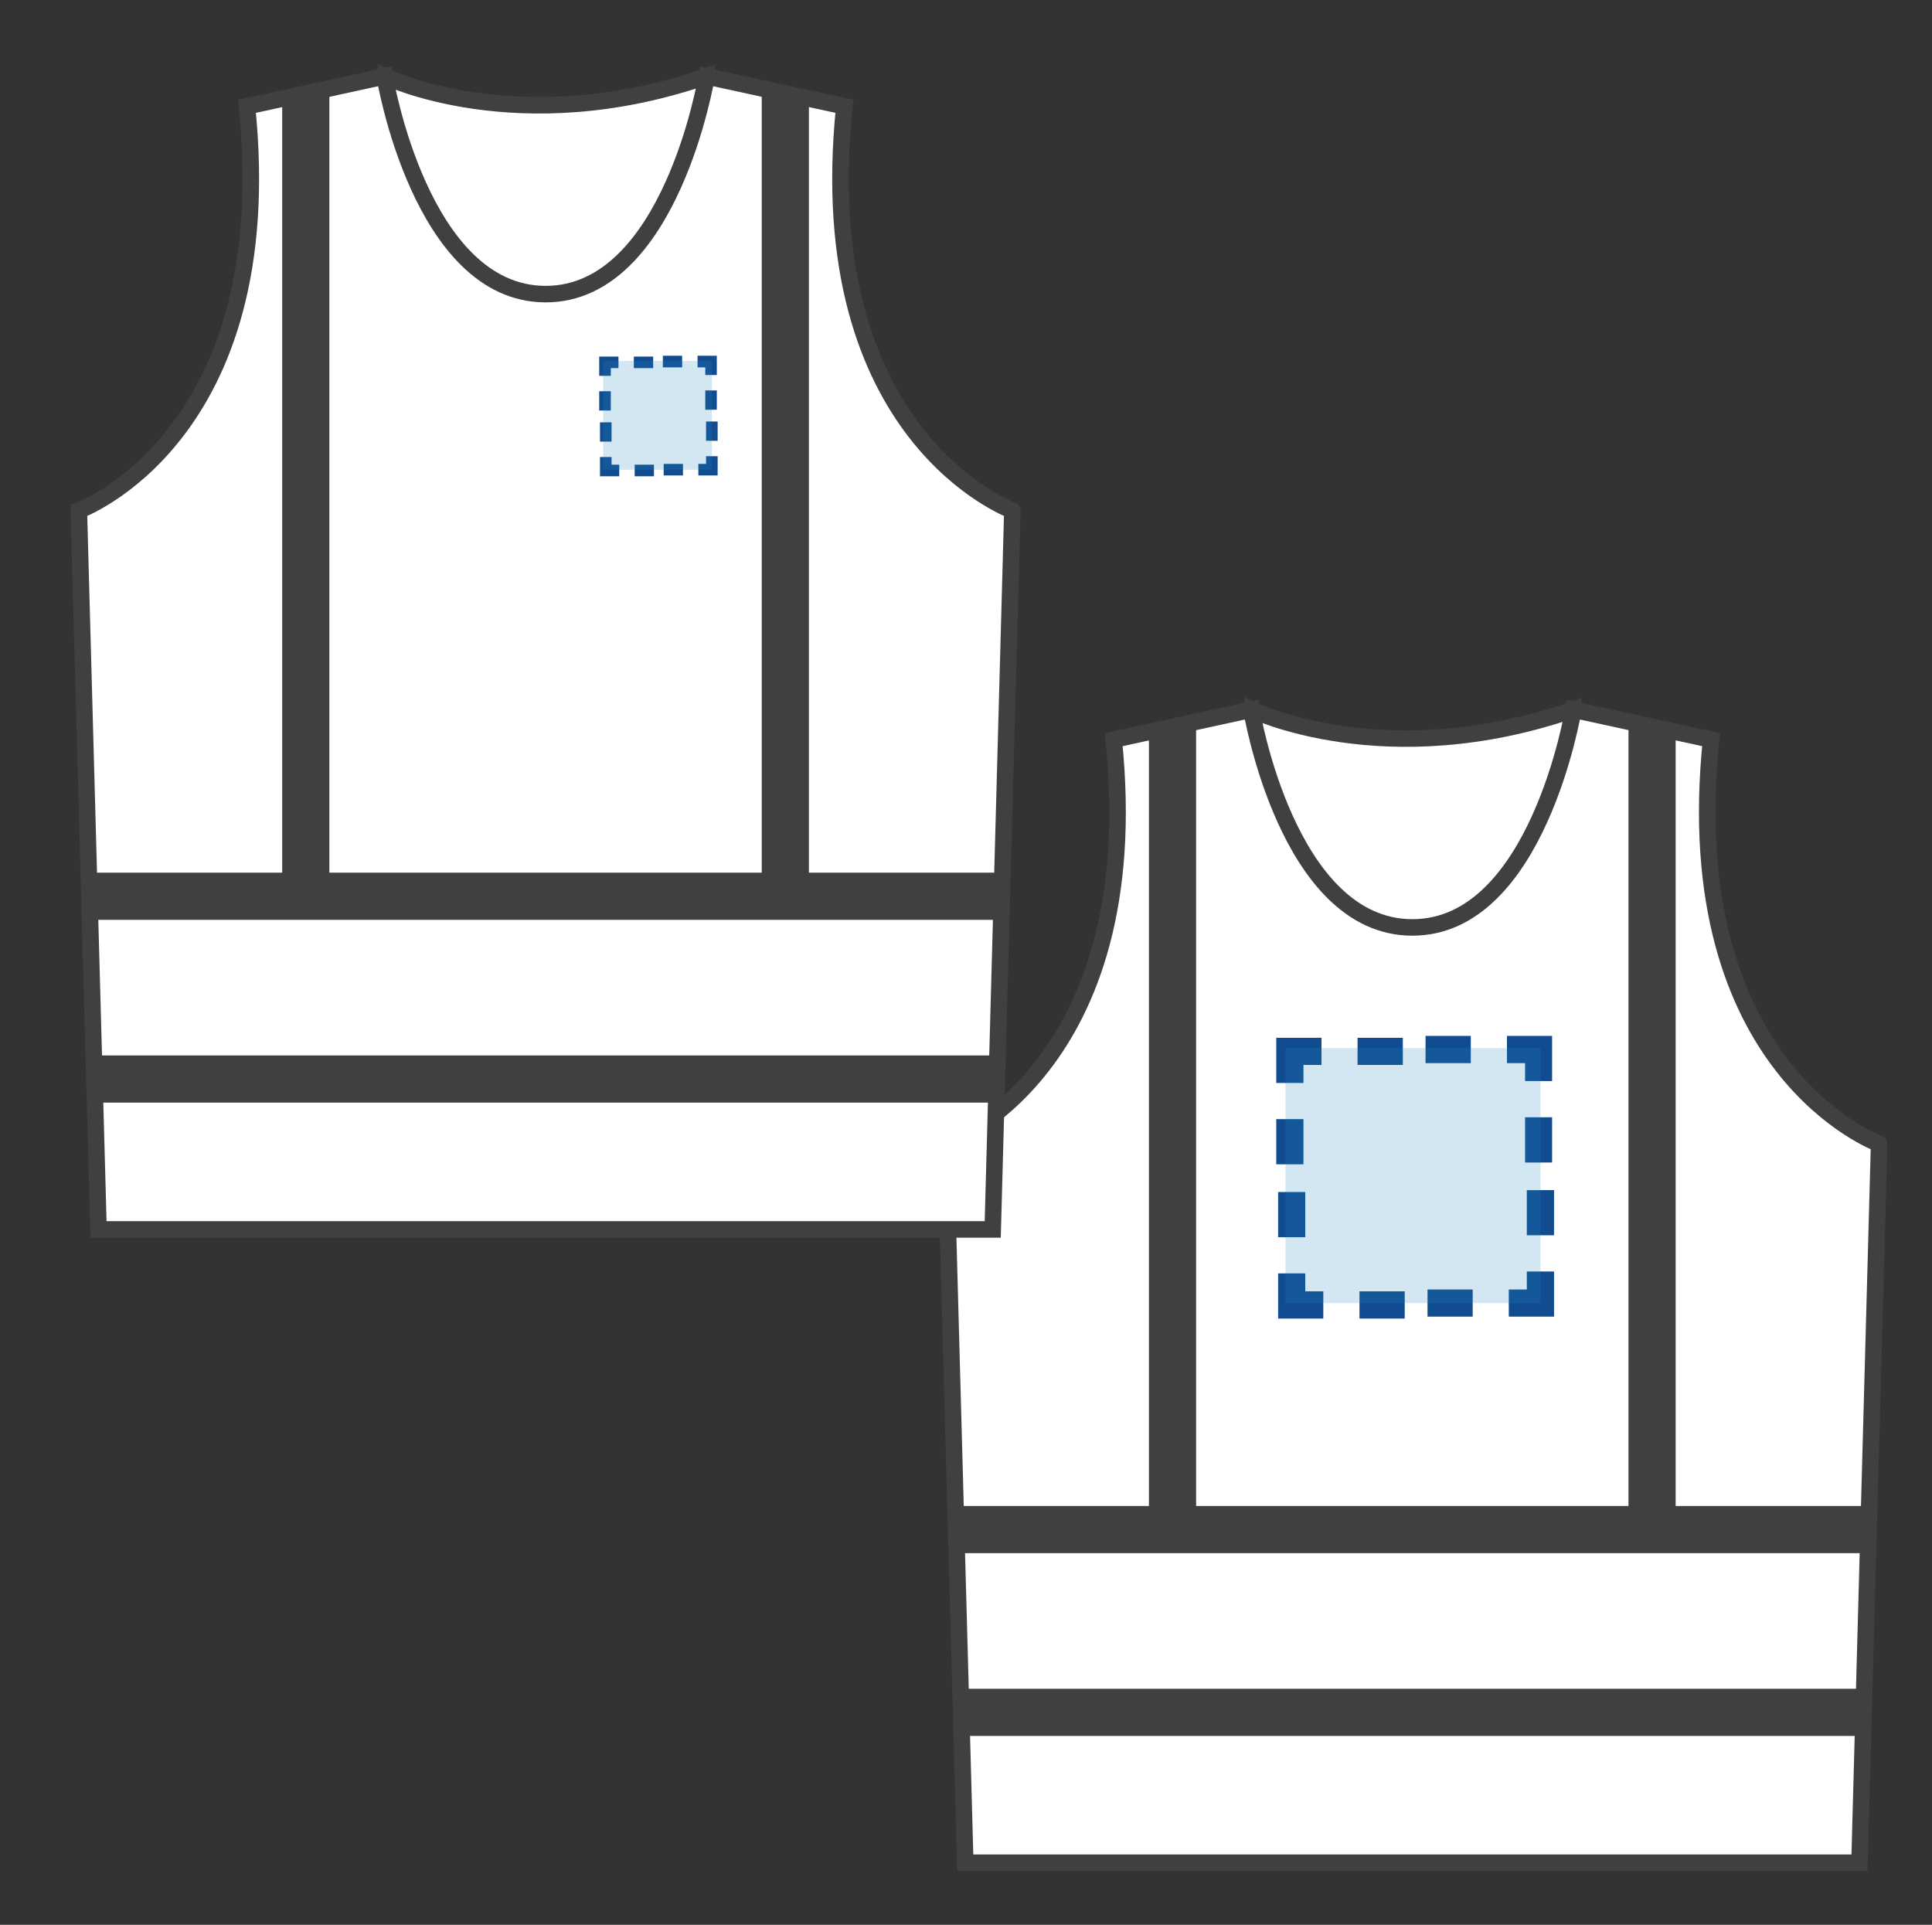
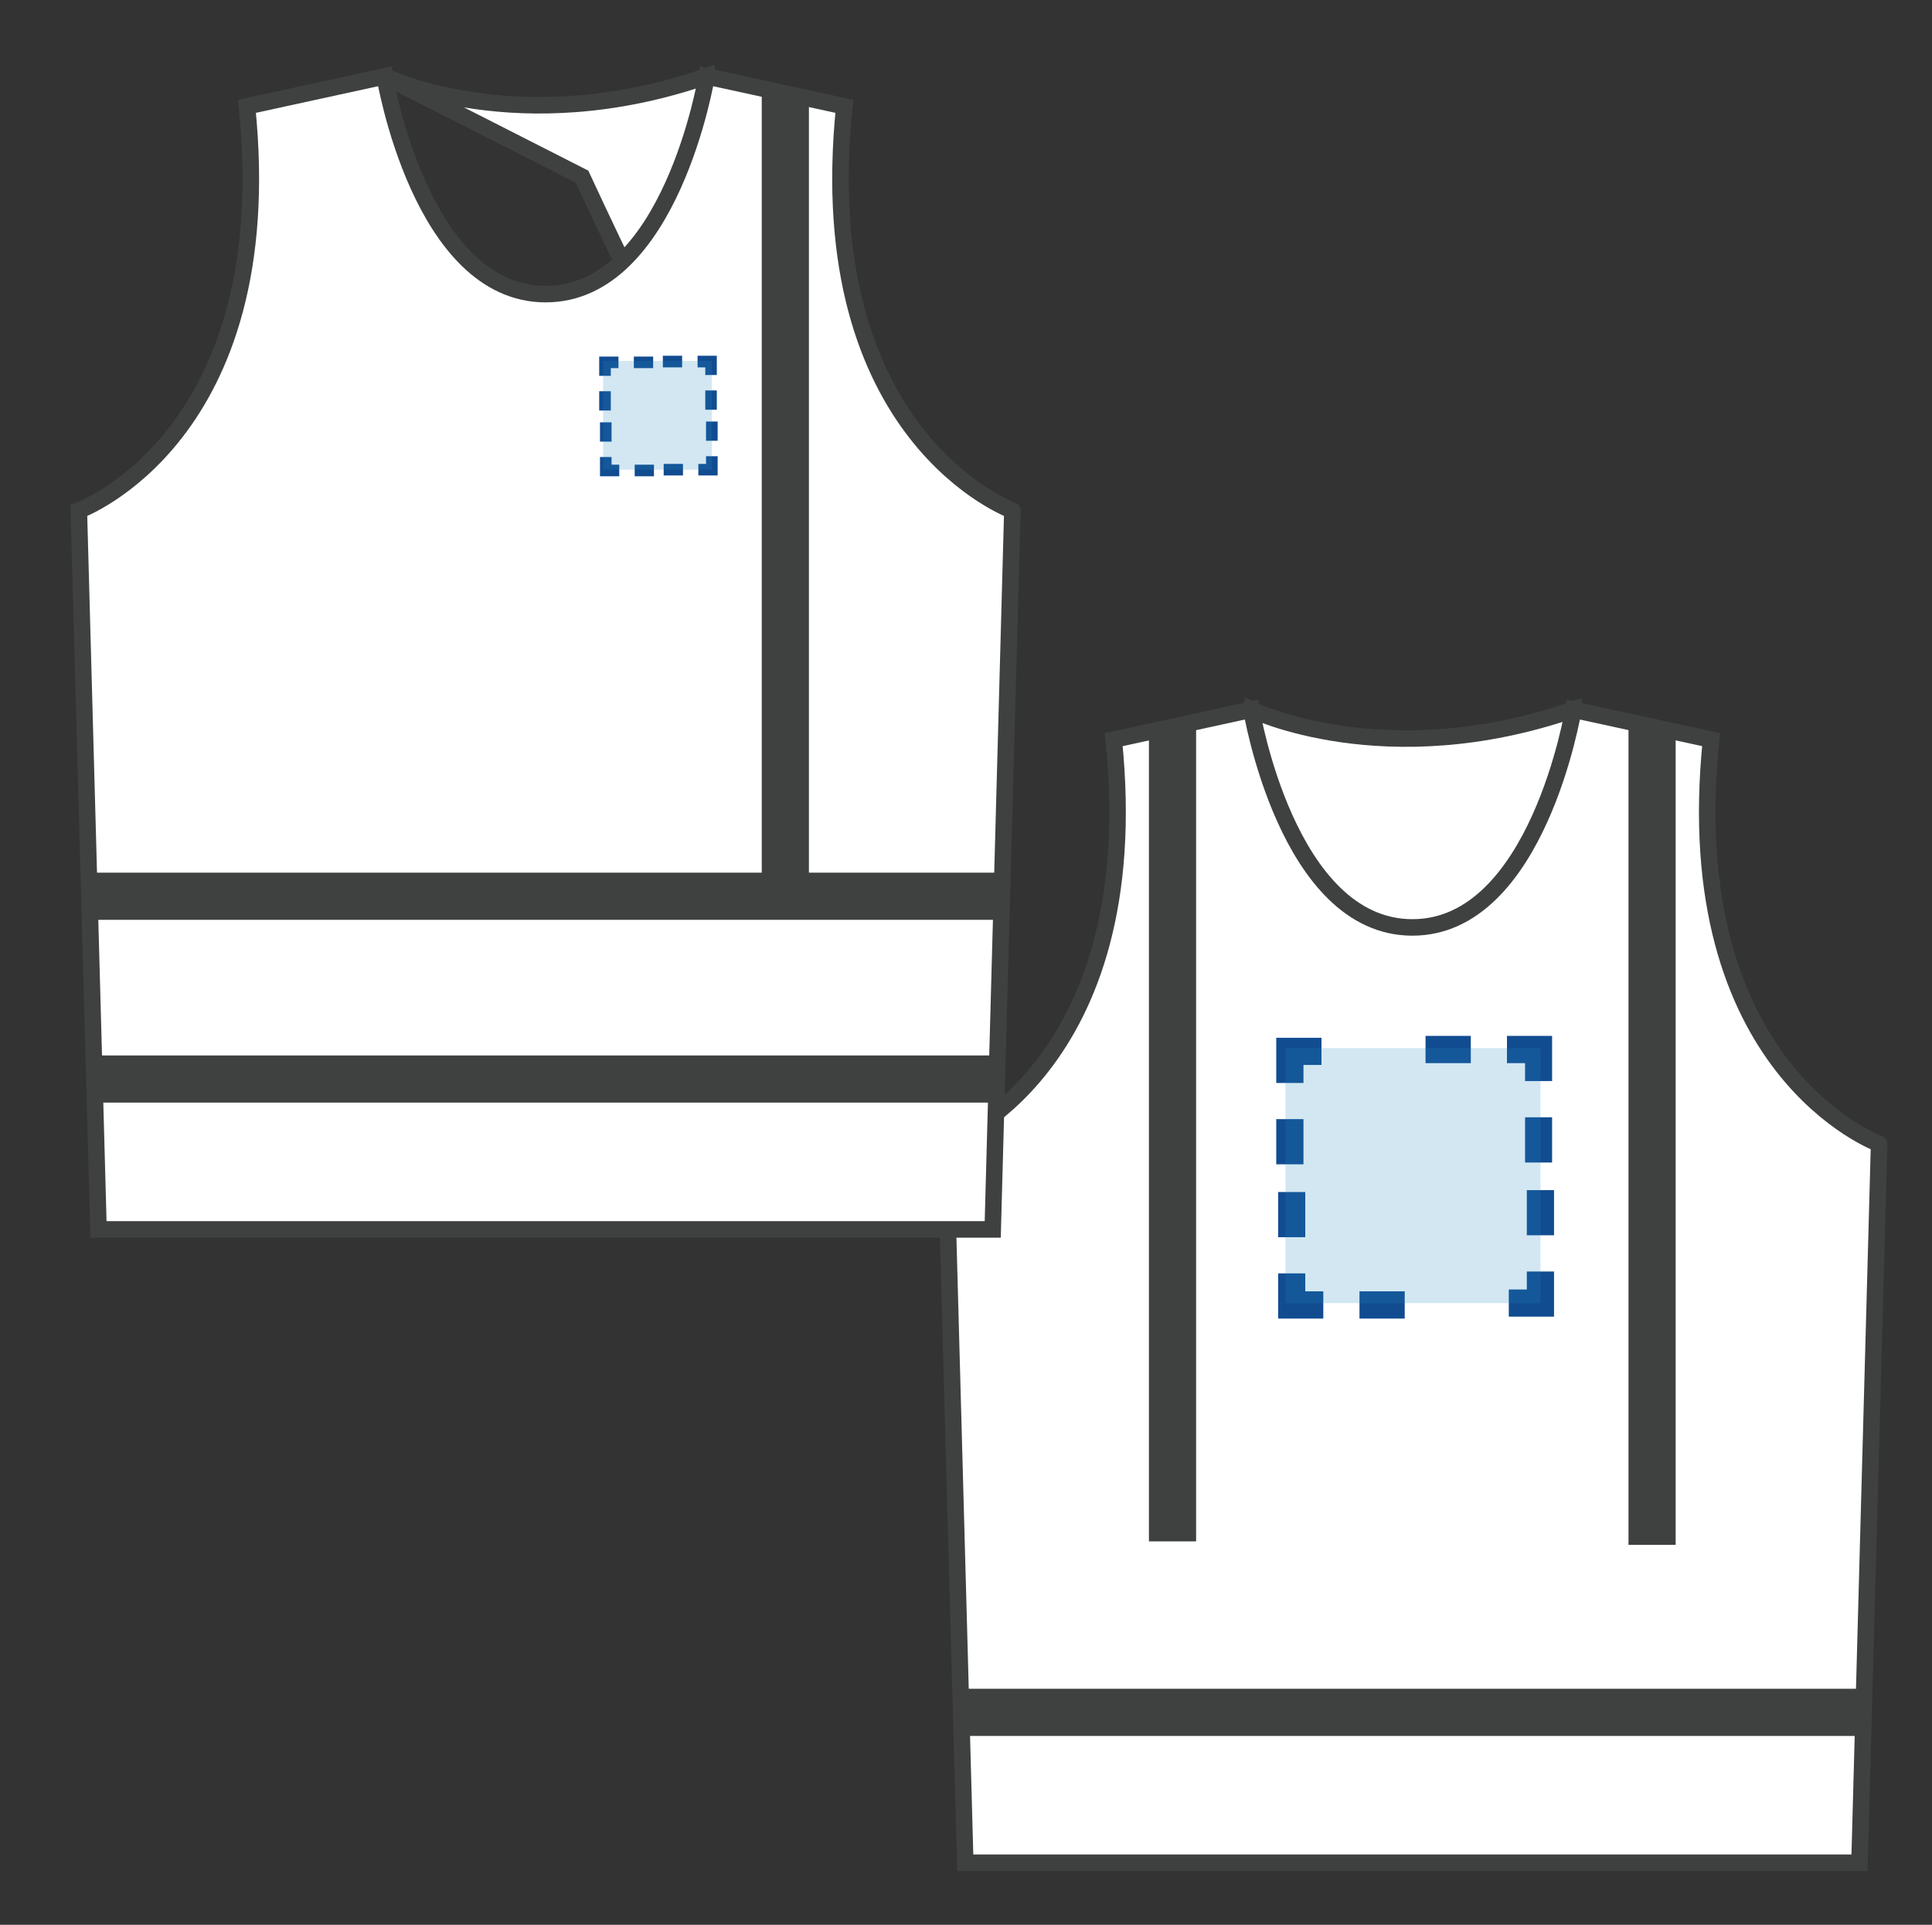
<svg xmlns="http://www.w3.org/2000/svg" version="1.1" id="Layer_1" x="0px" y="0px" width="81.917px" height="81.614px" viewBox="0 0 81.917 81.614" enable-background="new 0 0 81.917 81.614" xml:space="preserve">
  <rect x="0" y="0" width="81.917" height="81.614" fill="#333333" stroke="none" />
  <path fill="#FFFFFF" stroke="#3F4141" stroke-width="0.7" stroke-miterlimit="10" d="M53.061,30.089c0,0,5.657,2.762,13.65,0v14.69  c0,0-7.919,4.729-9.337,2.668c-1.416-2.063-5.283-10.436-5.283-10.436L53.061,30.089z" />
  <path fill="#FFFFFF" stroke="#3F4141" stroke-width="0.7" stroke-miterlimit="10" d="M72.549,31.362l-5.838-1.272  c0,0-1.518,9.234-6.825,9.234c-5.311,0-6.826-9.234-6.826-9.234l-5.838,1.272C48.664,45.39,40.094,48.5,40.094,48.5l0.833,30.482  h18.956h18.96L79.674,48.5C79.676,48.5,71.109,45.39,72.549,31.362z" />
  <g>
    <g>
      <g>
        <polygon fill="#114C91" points="55.267,47.452 54.601,47.452 54.113,47.452 54.113,49.368 54.601,49.368 55.267,49.368    " />
        <polygon fill="#114C91" points="55.267,45.155 56.031,45.155 56.031,44.411 56.031,44.003 54.113,44.003 54.113,45.919      54.601,45.919 55.267,45.919    " />
-         <polygon fill="#114C91" points="59.48,45.155 59.48,44.411 59.48,44.003 57.56,44.003 57.56,44.411 57.56,45.155    " />
        <polygon fill="#114C91" points="62.362,45.078 62.362,44.411 62.362,43.923 60.443,43.923 60.443,44.411 60.443,45.078    " />
        <polygon fill="#114C91" points="64.663,45.078 64.663,45.838 65.401,45.838 65.809,45.838 65.809,43.923 63.895,43.923      63.895,44.411 63.895,45.078    " />
        <polygon fill="#114C91" points="64.663,49.292 65.401,49.292 65.809,49.292 65.809,47.374 65.401,47.374 64.663,47.374    " />
        <polygon fill="#114C91" points="64.737,52.377 65.401,52.377 65.891,52.377 65.891,50.463 65.401,50.463 64.737,50.463    " />
        <polygon fill="#114C91" points="64.737,54.676 63.973,54.676 63.973,55.418 63.973,55.827 65.891,55.827 65.891,53.913      65.401,53.913 64.737,53.913    " />
-         <polygon fill="#114C91" points="60.527,54.676 60.527,55.418 60.527,55.827 62.442,55.827 62.442,55.418 62.442,54.676    " />
        <polygon fill="#114C91" points="57.642,54.754 57.642,55.418 57.642,55.909 59.56,55.909 59.56,55.418 59.56,54.754    " />
        <polygon fill="#114C91" points="55.343,54.754 55.343,53.993 54.601,53.993 54.193,53.993 54.193,55.909 56.108,55.909      56.108,55.418 56.108,54.754    " />
        <polygon fill="#114C91" points="55.343,50.543 54.601,50.543 54.193,50.543 54.193,52.459 54.601,52.459 55.343,52.459    " />
      </g>
    </g>
    <rect x="54.505" y="44.44" opacity="0.2" fill="#1E8AC0" enable-background="new    " width="10.812" height="10.814" />
  </g>
  <line fill="none" stroke="#3F4141" stroke-width="2" stroke-miterlimit="10" x1="79.141" y1="72.606" x2="40.628" y2="72.606" />
-   <line fill="none" stroke="#3F4141" stroke-width="2" stroke-miterlimit="10" x1="79.141" y1="64.856" x2="40.627" y2="64.856" />
  <line fill="none" stroke="#3F4141" stroke-width="2" stroke-miterlimit="10" x1="49.715" y1="30.775" x2="49.715" y2="65.356" />
  <line fill="none" stroke="#3F4141" stroke-width="2" stroke-miterlimit="10" x1="70.048" y1="30.923" x2="70.048" y2="65.504" />
-   <path fill="#FFFFFF" stroke="#3F4141" stroke-width="0.7" stroke-miterlimit="10" d="M16.311,3.236c0,0,5.657,2.762,13.65,0v14.691  c0,0-7.919,4.729-9.337,2.667c-1.416-2.063-5.283-10.435-5.283-10.435L16.311,3.236z" />
+   <path fill="#FFFFFF" stroke="#3F4141" stroke-width="0.7" stroke-miterlimit="10" d="M16.311,3.236c0,0,5.657,2.762,13.65,0v14.691  c-1.416-2.063-5.283-10.435-5.283-10.435L16.311,3.236z" />
  <path fill="#FFFFFF" stroke="#3F4141" stroke-width="0.7" stroke-miterlimit="10" d="M35.799,4.509l-5.838-1.272  c0,0-1.518,9.234-6.825,9.234c-5.311,0-6.826-9.234-6.826-9.234l-5.838,1.272c1.441,14.028-7.129,17.138-7.129,17.138l0.834,30.482  h18.955h18.96l0.832-30.482C42.926,21.647,34.359,18.537,35.799,4.509z" />
  <g>
    <g>
      <g>
        <polygon fill="#114C91" points="25.898,16.589 25.614,16.589 25.406,16.589 25.406,17.406 25.614,17.406 25.898,17.406    " />
        <polygon fill="#114C91" points="25.898,15.609 26.223,15.609 26.223,15.292 26.223,15.119 25.406,15.119 25.406,15.936      25.614,15.936 25.898,15.936    " />
        <polygon fill="#114C91" points="27.694,15.609 27.694,15.292 27.694,15.119 26.875,15.119 26.875,15.292 26.875,15.609    " />
        <polygon fill="#114C91" points="28.923,15.577 28.923,15.292 28.923,15.084 28.105,15.084 28.105,15.292 28.105,15.577    " />
        <polygon fill="#114C91" points="29.904,15.577 29.904,15.901 30.219,15.901 30.393,15.901 30.393,15.084 29.577,15.084      29.577,15.292 29.577,15.577    " />
        <polygon fill="#114C91" points="29.904,17.373 30.219,17.373 30.393,17.373 30.393,16.555 30.219,16.555 29.904,16.555    " />
        <polygon fill="#114C91" points="29.936,18.689 30.219,18.689 30.428,18.689 30.428,17.873 30.219,17.873 29.936,17.873    " />
        <polygon fill="#114C91" points="29.936,19.67 29.61,19.67 29.61,19.986 29.61,20.16 30.428,20.16 30.428,19.344 30.219,19.344      29.936,19.344    " />
        <polygon fill="#114C91" points="28.14,19.67 28.14,19.986 28.14,20.16 28.958,20.16 28.958,19.986 28.958,19.67    " />
        <polygon fill="#114C91" points="26.911,19.703 26.911,19.986 26.911,20.195 27.728,20.195 27.728,19.986 27.728,19.703    " />
        <polygon fill="#114C91" points="25.93,19.703 25.93,19.378 25.614,19.378 25.44,19.378 25.44,20.195 26.256,20.195      26.256,19.986 26.256,19.703    " />
        <polygon fill="#114C91" points="25.93,17.907 25.614,17.907 25.44,17.907 25.44,18.725 25.614,18.725 25.93,18.725    " />
      </g>
    </g>
    <rect x="25.573" y="15.305" opacity="0.2" fill="#1E8AC0" enable-background="new    " width="4.61" height="4.611" />
  </g>
  <line fill="none" stroke="#3F4141" stroke-width="2" stroke-miterlimit="10" x1="42.391" y1="45.752" x2="3.878" y2="45.752" />
  <line fill="none" stroke="#3F4141" stroke-width="2" stroke-miterlimit="10" x1="42.391" y1="38.002" x2="3.877" y2="38.002" />
-   <line fill="none" stroke="#3F4141" stroke-width="2" stroke-miterlimit="10" x1="12.965" y1="3.922" x2="12.965" y2="38.502" />
  <line fill="none" stroke="#3F4141" stroke-width="2" stroke-miterlimit="10" x1="33.298" y1="4.07" x2="33.298" y2="38.65" />
</svg>